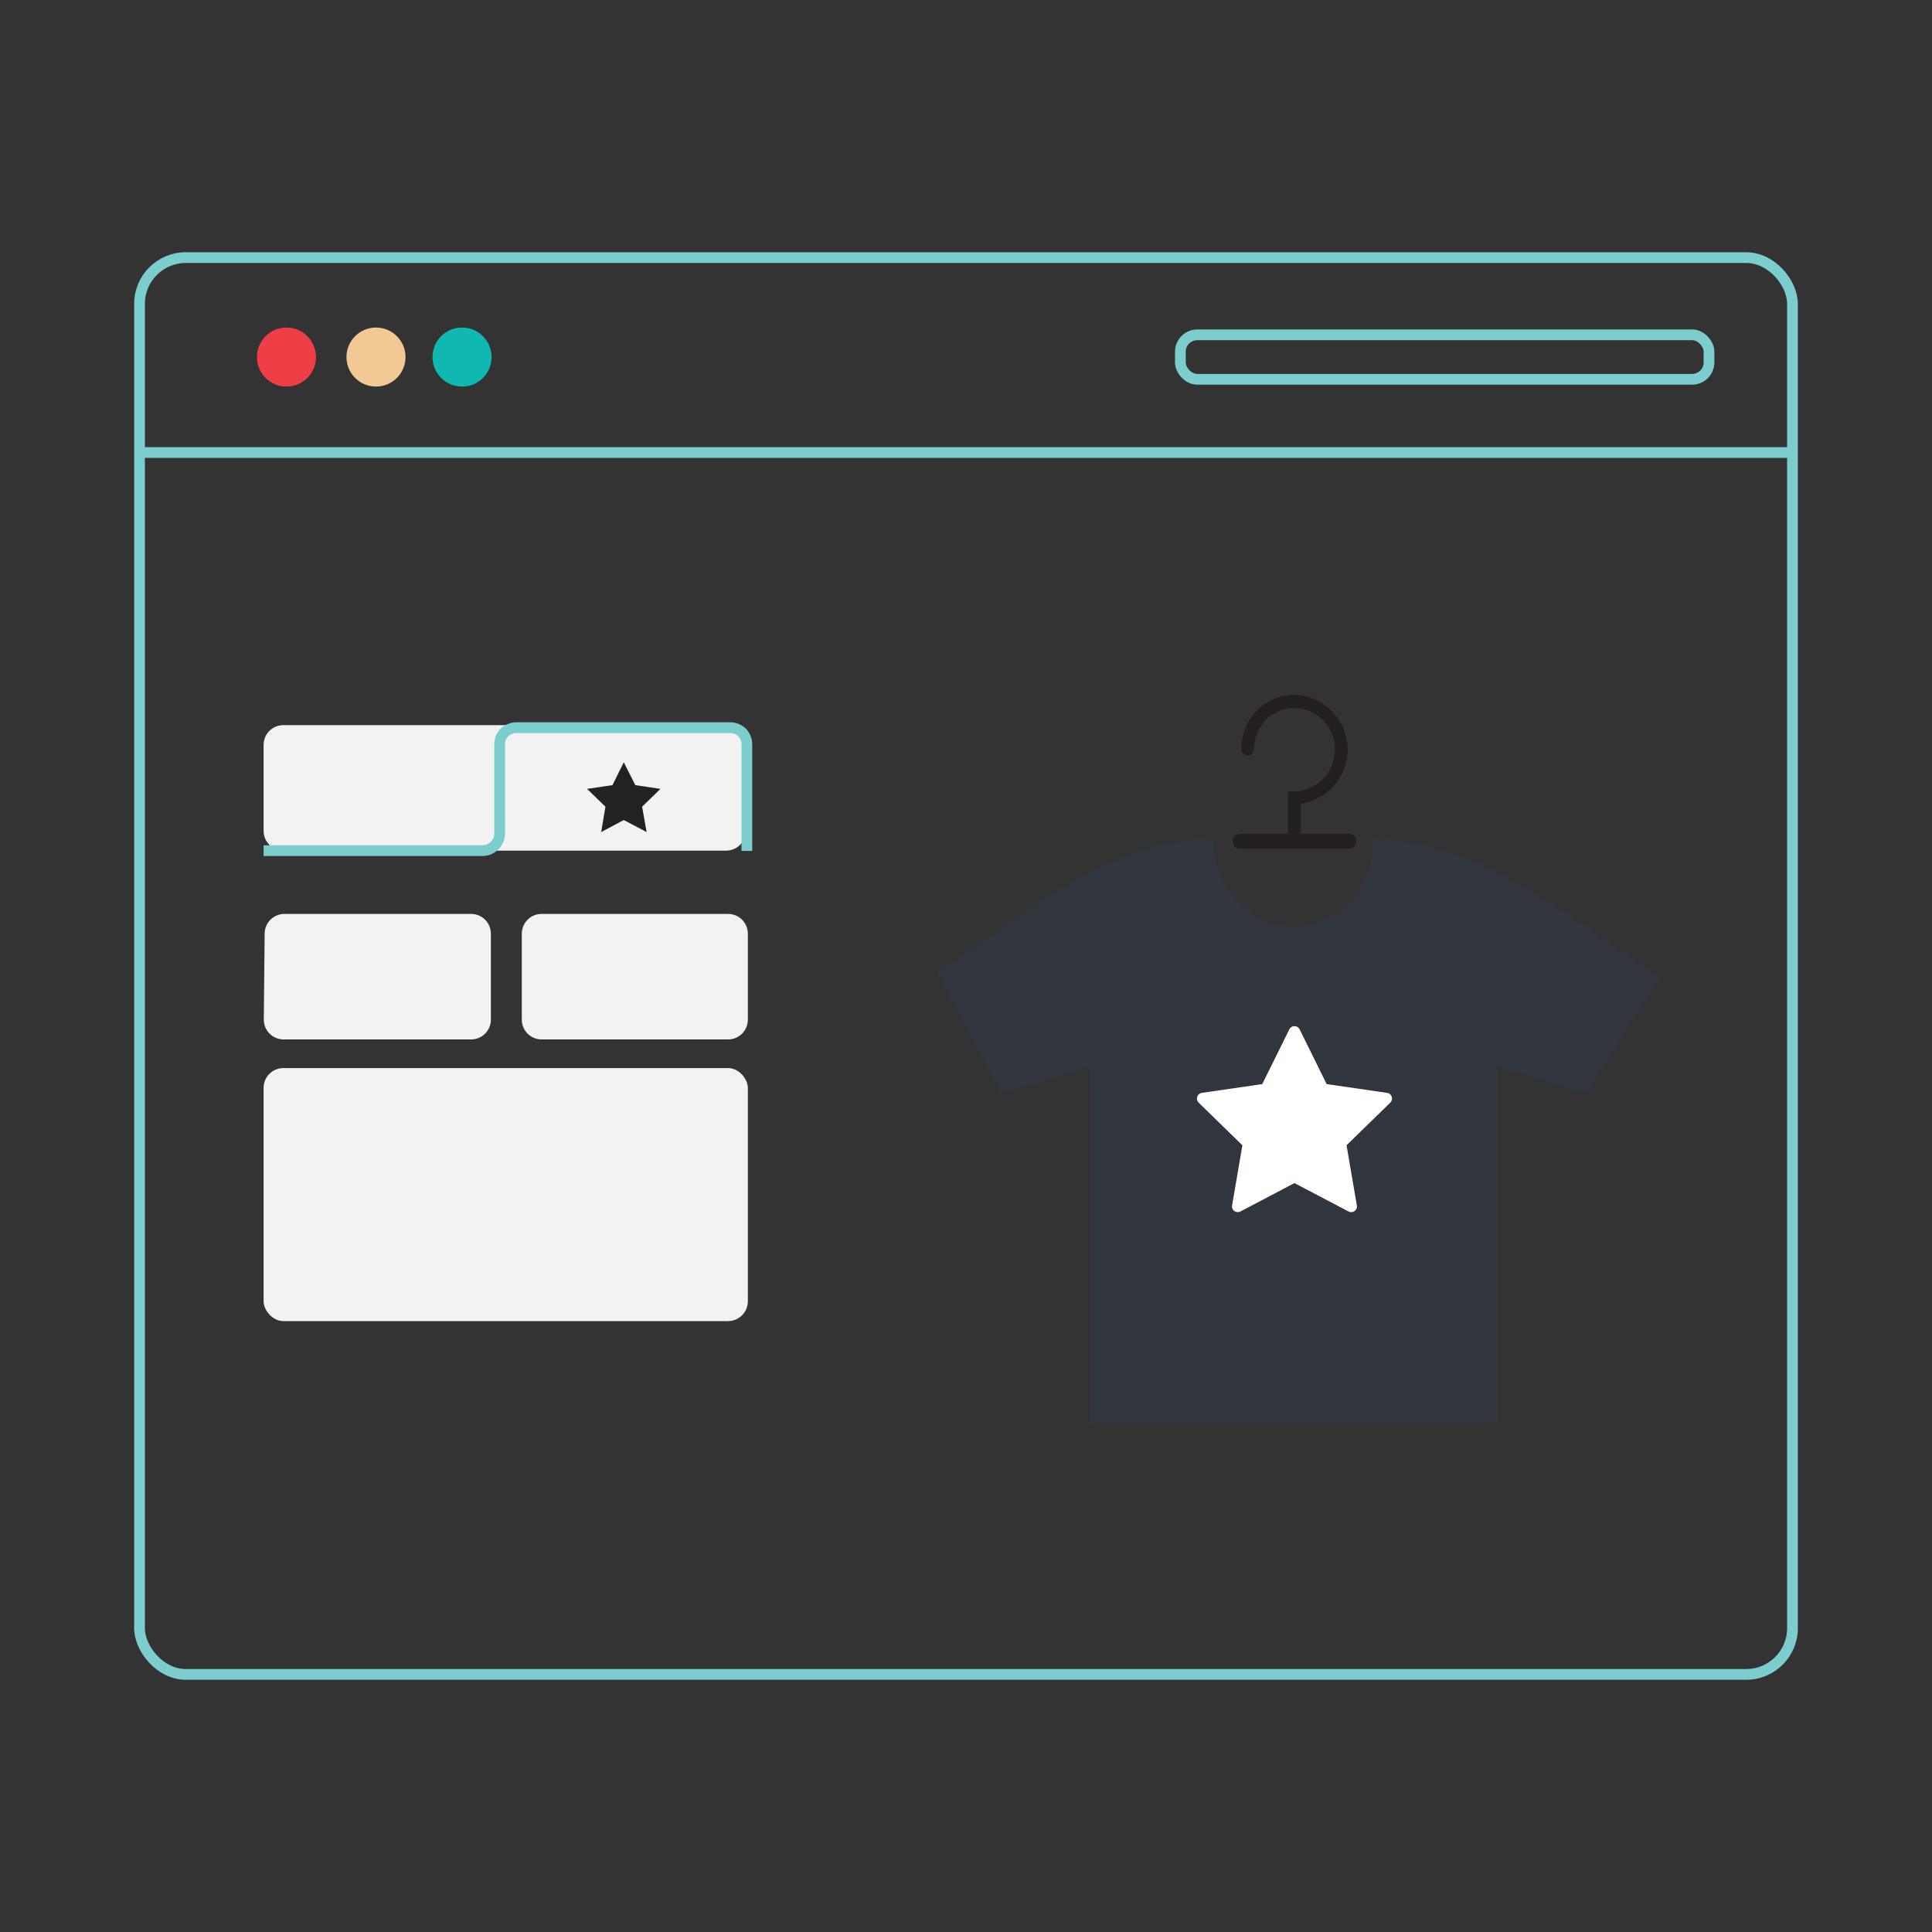
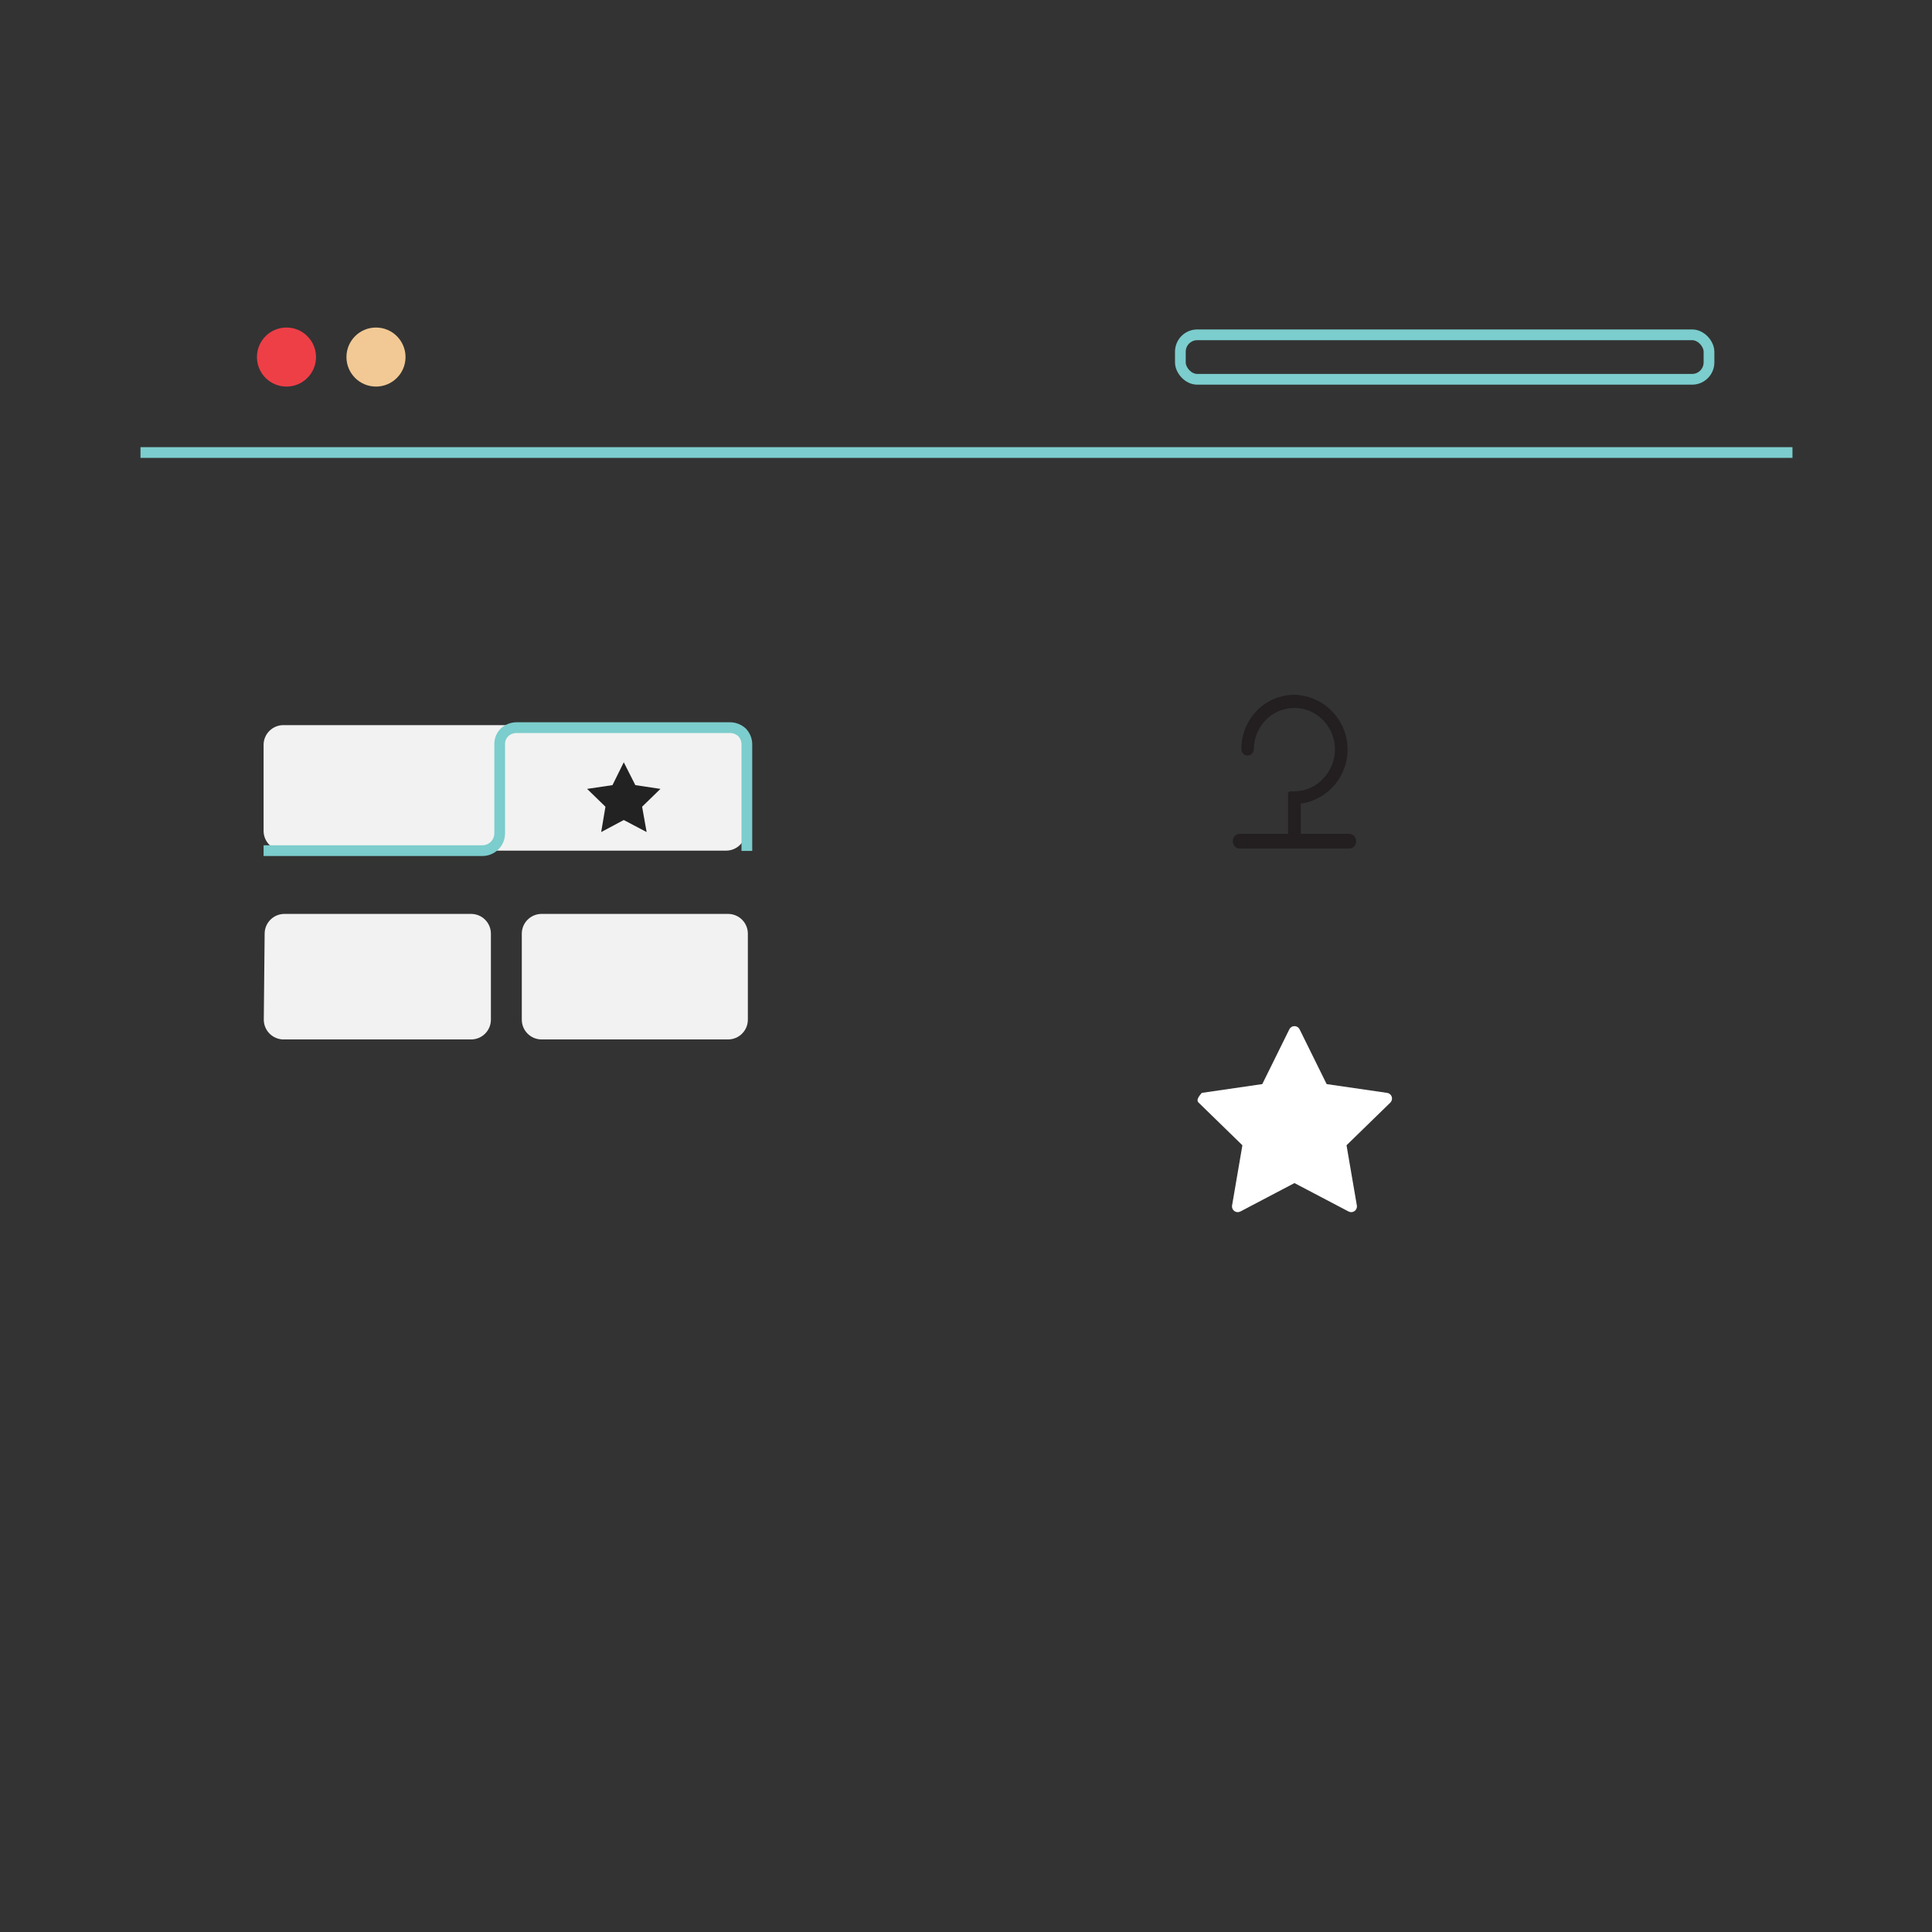
<svg xmlns="http://www.w3.org/2000/svg" xmlns:xlink="http://www.w3.org/1999/xlink" width="180px" height="180px" viewBox="0 0 180 180" version="1.1">
  <rect x="0" y="0" width="180" height="180" fill="#333333" stroke="none" />
  <title>Img</title>
  <defs>
    <polygon id="path-1" points="0 0 180 0 180 180 0 180" />
  </defs>
  <g id="Page-1" stroke="none" stroke-width="1" fill="none" fill-rule="evenodd">
    <g id="pf-landing-enterprise-d-fashion" transform="translate(-199, -878)">
      <g id="Steps-horizontal/0-Desktop/4-steps" transform="translate(145, 878)">
        <g id="Img" transform="translate(54, 0)">
          <mask id="mask-2" fill="white">
            <use xlink:href="#path-1" />
          </mask>
          <use id="Mask" fill-opacity="0" fill="#FFFFFF" xlink:href="#path-1" />
          <g id="PF_LP_Enterprise_Design_Apparel-180x180" mask="url(#mask-2)">
            <g transform="translate(13, 24)" id="Group">
              <g>
-                 <path d="M138.255,64.77 L138.232,64.754 C131.331,59.973 123.472,54.187 114.953,54.187 C115.066,57.843 112.709,61.119 109.205,62.173 C108.129,62.456 107,62.465 105.92,62.198 C102.364,61.183 99.954,57.881 100.072,54.187 C91.286,54.187 83.947,59.984 77.067,64.759 L77.047,64.773 C76.141,65.401 75.242,66.013 74.349,66.591 L80.279,77.832 L88.552,75.378 L88.552,108.591 L126.473,108.591 L126.473,75.378 L134.746,77.832 L141.634,67.051 C140.535,66.34 139.408,65.569 138.255,64.77 Z" id="Path" fill="#31363E" fill-rule="nonzero" />
                <path d="M112.738,53.69 L108.196,53.69 L108.196,50.875 C110.787,50.492 112.668,48.21 112.548,45.595 C112.428,42.979 110.348,40.879 107.732,40.733 C106.389,40.7 105.091,41.218 104.141,42.167 C103.183,43.134 102.647,44.441 102.651,45.801 C102.651,46.011 102.76,46.205 102.94,46.313 C103.121,46.418 103.345,46.418 103.526,46.313 C103.706,46.206 103.816,46.011 103.815,45.802 C103.82,44.75 104.247,43.744 105,43.009 C106.069,41.973 107.652,41.673 109.027,42.245 C110.411,42.843 111.326,44.186 111.375,45.692 C111.404,46.737 111.02,47.751 110.306,48.514 C109.613,49.277 108.633,49.717 107.601,49.726 L107.215,49.726 C107.16,49.726 107.107,49.748 107.068,49.787 C107.029,49.826 107.007,49.878 107.007,49.934 L107.007,53.69 L102.466,53.69 C102.112,53.715 101.843,54.018 101.86,54.372 C101.858,54.545 101.917,54.713 102.026,54.846 C102.128,54.975 102.283,55.051 102.447,55.055 L102.466,55.054 L112.735,55.054 C112.905,55.051 113.067,54.976 113.178,54.847 C113.289,54.711 113.348,54.541 113.344,54.366 C113.36,54.014 113.091,53.713 112.738,53.69 Z" id="Path" fill="#231F20" fill-rule="nonzero" />
-                 <rect id="Rectangle" stroke="#7CCDCD" x="-1.76967505e-15" y="-7.07505661e-15" width="154" height="132" rx="4.307" />
                <ellipse id="Oval" fill="#EE3F47" fill-rule="nonzero" cx="13.69" cy="9.266" rx="2.752" ry="2.751" />
-                 <ellipse id="Oval-2" fill="#0FB9B2" fill-rule="nonzero" cx="30.047" cy="9.266" rx="2.752" ry="2.751" />
                <ellipse id="Oval-3" fill="#F2C994" fill-rule="nonzero" cx="22.03" cy="9.266" rx="2.752" ry="2.751" />
                <rect id="Rectangle" stroke="#7CCDCD" x="96.972" y="7.194" width="49.251" height="4.145" rx="1.575" />
                <line x1="0.089" y1="18.16" x2="154" y2="18.16" id="Path" stroke="#7CCDCD" />
                <g transform="translate(11.558, 43.558)">
                  <path d="M1.844,0 L43.087,0 C43.576,0 44.045,0.194 44.391,0.54 C44.737,0.885 44.931,1.354 44.931,1.843 L44.931,9.852 C44.931,10.341 44.737,10.809 44.391,11.155 C44.045,11.501 43.576,11.695 43.087,11.695 L1.844,11.695 C0.826,11.695 1.33635748e-17,10.87 1.33635748e-17,9.852 L1.33635748e-17,1.843 C1.33635748e-17,1.354 0.194,0.885 0.54,0.54 C0.886,0.194 1.355,0 1.844,0 Z M1.942,17.589 L19.335,17.589 C19.824,17.589 20.293,17.783 20.638,18.129 C20.984,18.474 21.178,18.943 21.178,19.432 L21.178,27.441 C21.178,28.459 20.353,29.284 19.335,29.284 L1.862,29.284 C1.37,29.284 0.898,29.087 0.552,28.737 C0.206,28.388 0.014,27.914 0.019,27.422 L0.099,19.413 C0.109,18.403 0.931,17.589 1.942,17.589 L1.942,17.589 Z M25.901,17.589 L43.274,17.589 C43.763,17.589 44.232,17.783 44.578,18.129 C44.924,18.474 45.118,18.943 45.118,19.432 L45.118,27.441 C45.118,28.459 44.293,29.284 43.274,29.284 L25.901,29.284 C24.882,29.284 24.057,28.459 24.057,27.441 L24.057,19.432 C24.057,18.943 24.251,18.474 24.597,18.129 C24.943,17.783 25.412,17.589 25.901,17.589 L25.901,17.589 Z" id="Shape" fill="#F2F2F2" fill-rule="nonzero" />
                  <path d="M45.025,11.718 L45.025,1.824 C45.033,1.399 44.874,0.987 44.58,0.678 C44.263,0.383 43.843,0.224 43.41,0.234 L23.565,0.234 C23.148,0.236 22.747,0.395 22.442,0.678 C22.139,0.981 21.978,1.397 21.997,1.824 L21.997,10.104 C21.985,10.986 21.265,11.695 20.383,11.695 L-3.5393501e-15,11.695" id="Path-3" stroke="#7CCDCD" />
-                   <rect id="Path-4" fill="#F2F2F2" fill-rule="nonzero" x="9.96238488e-06" y="31.95" width="45.118" height="23.577" rx="1.848" />
                  <polygon id="Path-5" fill="#222222" fill-rule="nonzero" points="32.505 5.59 30.141 5.941 31.85 7.602 31.452 9.964 33.558 8.842 35.687 9.964 35.266 7.602 36.974 5.941 34.634 5.59 33.558 3.462" />
                </g>
              </g>
-               <path d="M116.666,78.183 C116.603,77.99 116.437,77.85 116.236,77.821 L110.6,77.002 L108.08,71.898 C107.99,71.716 107.805,71.601 107.602,71.601 C107.399,71.601 107.214,71.716 107.125,71.898 L104.604,77.002 L98.968,77.821 C98.768,77.85 98.601,77.99 98.538,78.183 C98.476,78.376 98.528,78.587 98.673,78.729 L102.751,82.702 L101.789,88.312 C101.754,88.511 101.836,88.713 102,88.832 C102.164,88.951 102.382,88.967 102.561,88.873 L107.602,86.224 L112.643,88.873 C112.822,88.967 113.04,88.951 113.204,88.832 C113.368,88.713 113.45,88.511 113.415,88.312 L112.453,82.702 L116.531,78.729 C116.676,78.587 116.728,78.376 116.666,78.183 Z" id="Path" fill="#FFFFFF" fill-rule="nonzero" />
+               <path d="M116.666,78.183 C116.603,77.99 116.437,77.85 116.236,77.821 L110.6,77.002 L108.08,71.898 C107.99,71.716 107.805,71.601 107.602,71.601 C107.399,71.601 107.214,71.716 107.125,71.898 L104.604,77.002 L98.968,77.821 C98.476,78.376 98.528,78.587 98.673,78.729 L102.751,82.702 L101.789,88.312 C101.754,88.511 101.836,88.713 102,88.832 C102.164,88.951 102.382,88.967 102.561,88.873 L107.602,86.224 L112.643,88.873 C112.822,88.967 113.04,88.951 113.204,88.832 C113.368,88.713 113.45,88.511 113.415,88.312 L112.453,82.702 L116.531,78.729 C116.676,78.587 116.728,78.376 116.666,78.183 Z" id="Path" fill="#FFFFFF" fill-rule="nonzero" />
            </g>
          </g>
        </g>
      </g>
    </g>
  </g>
</svg>